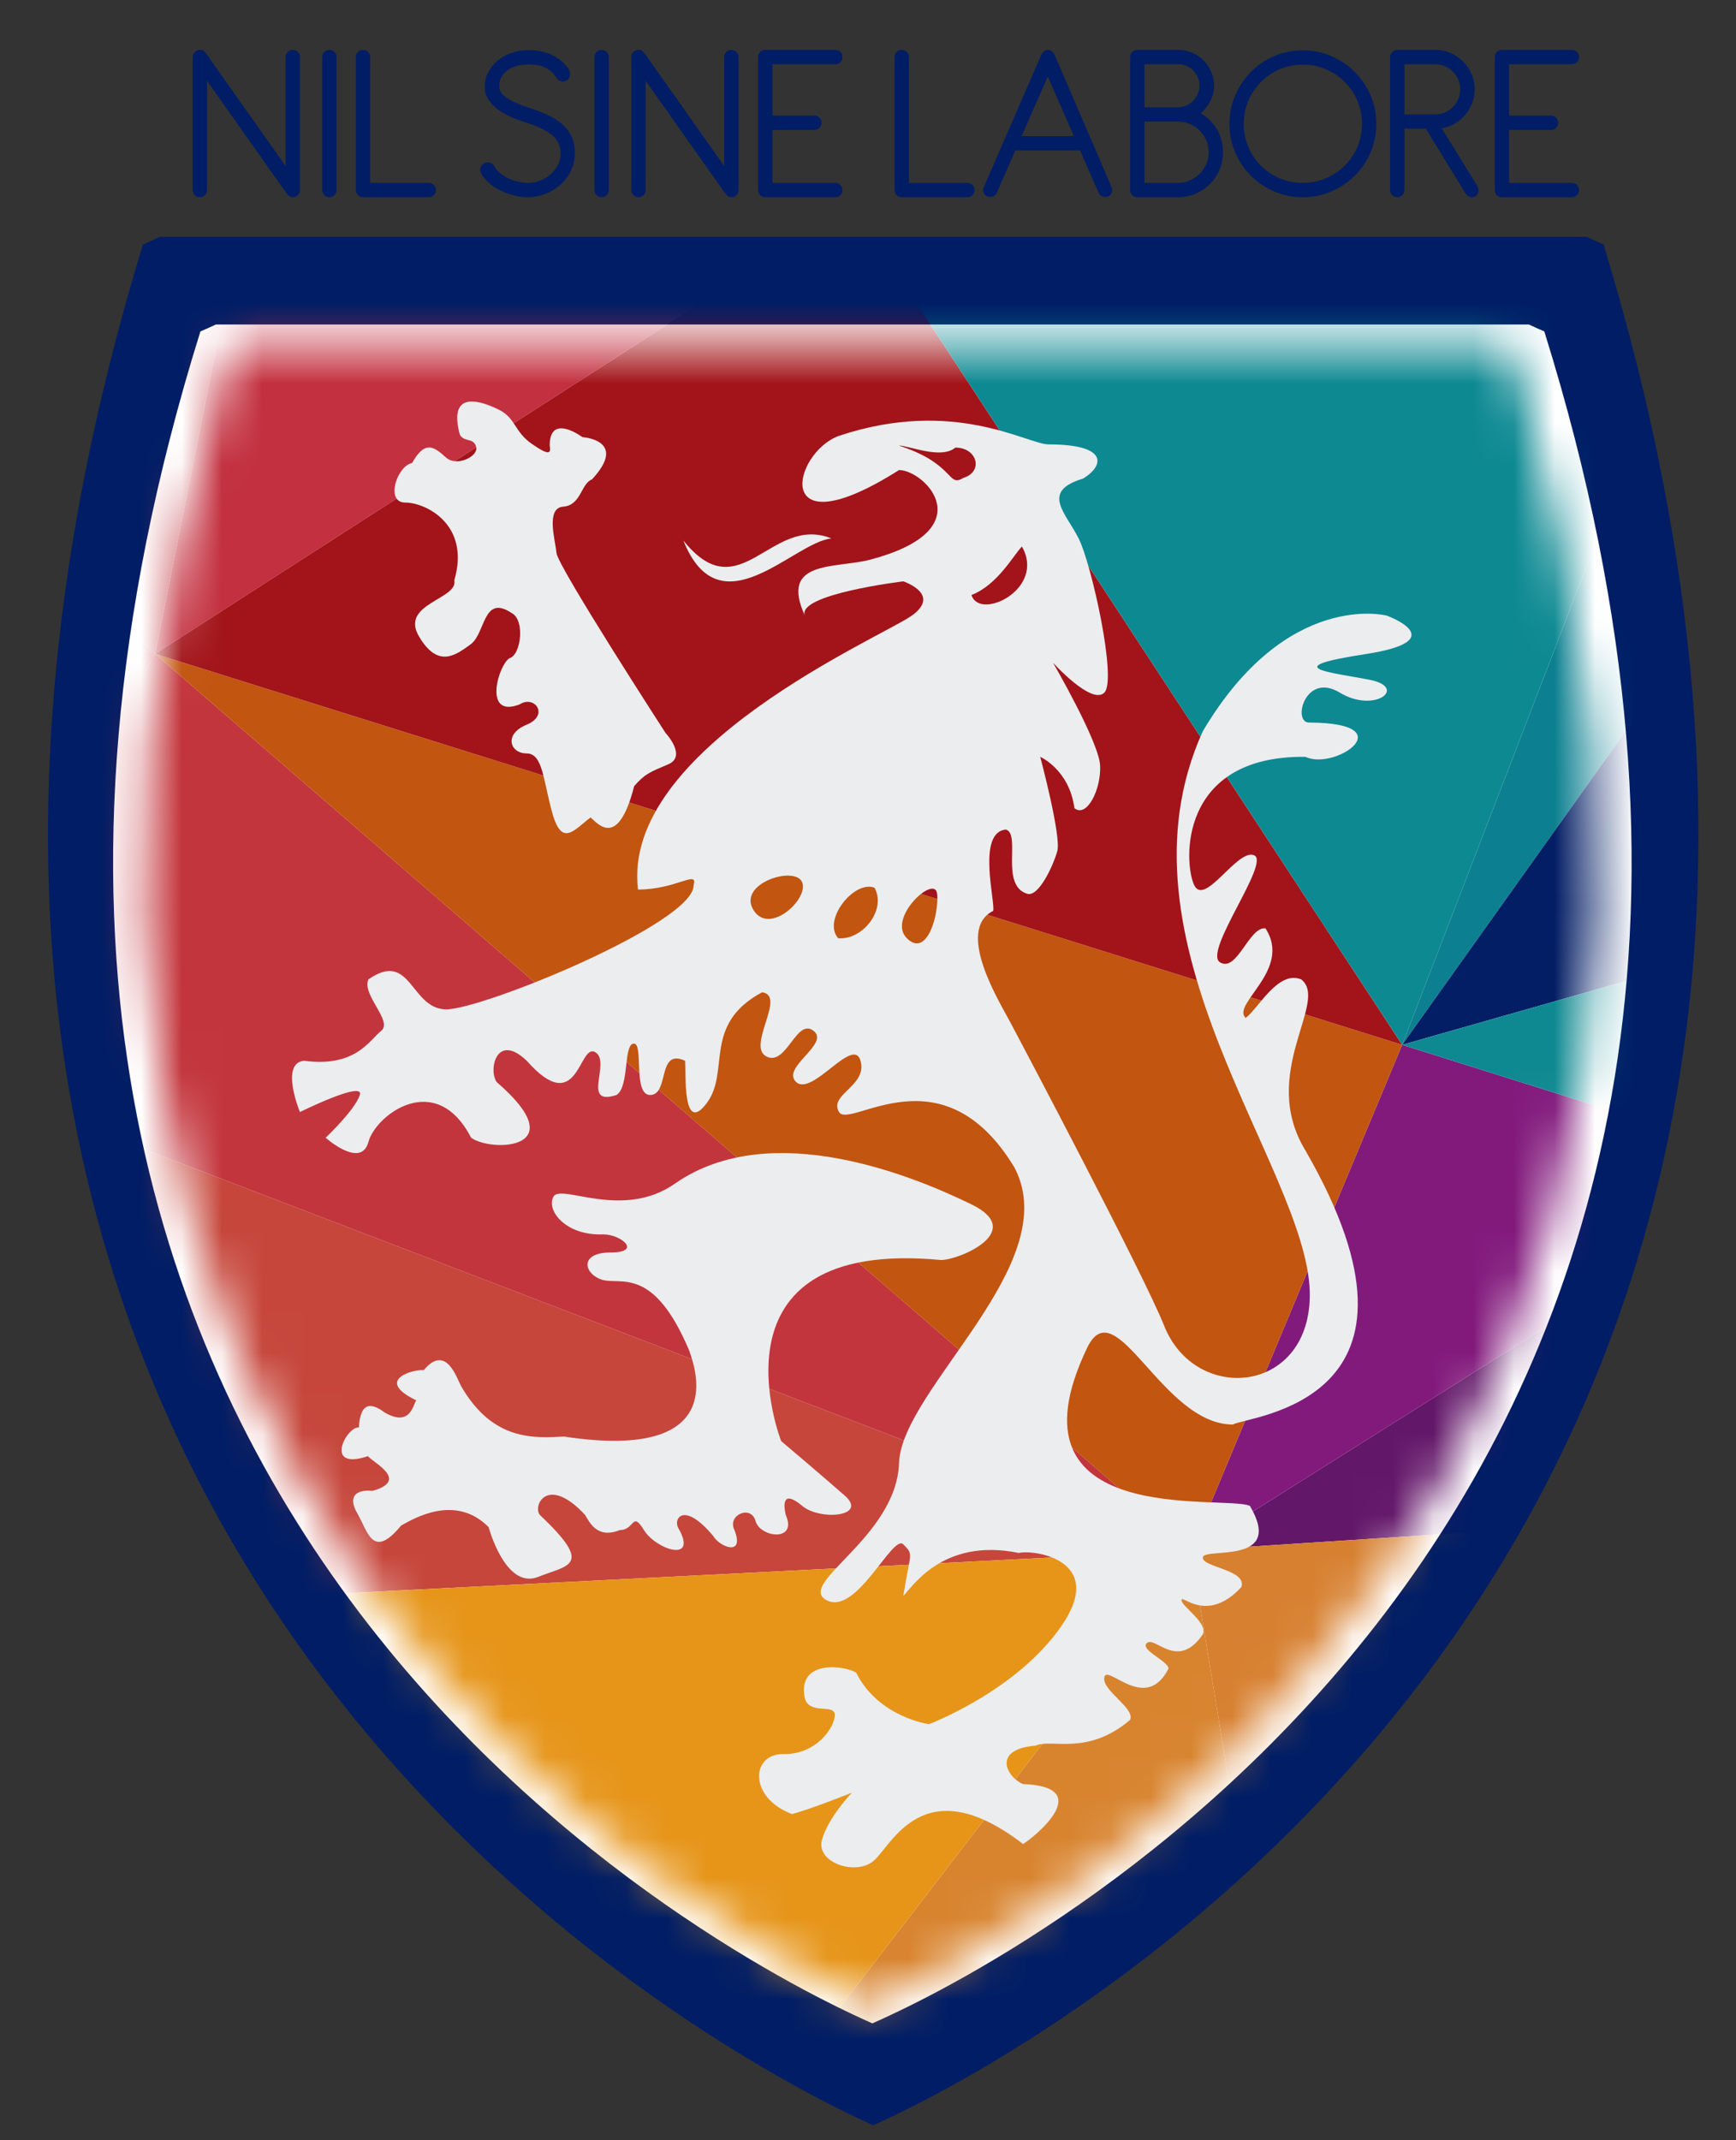
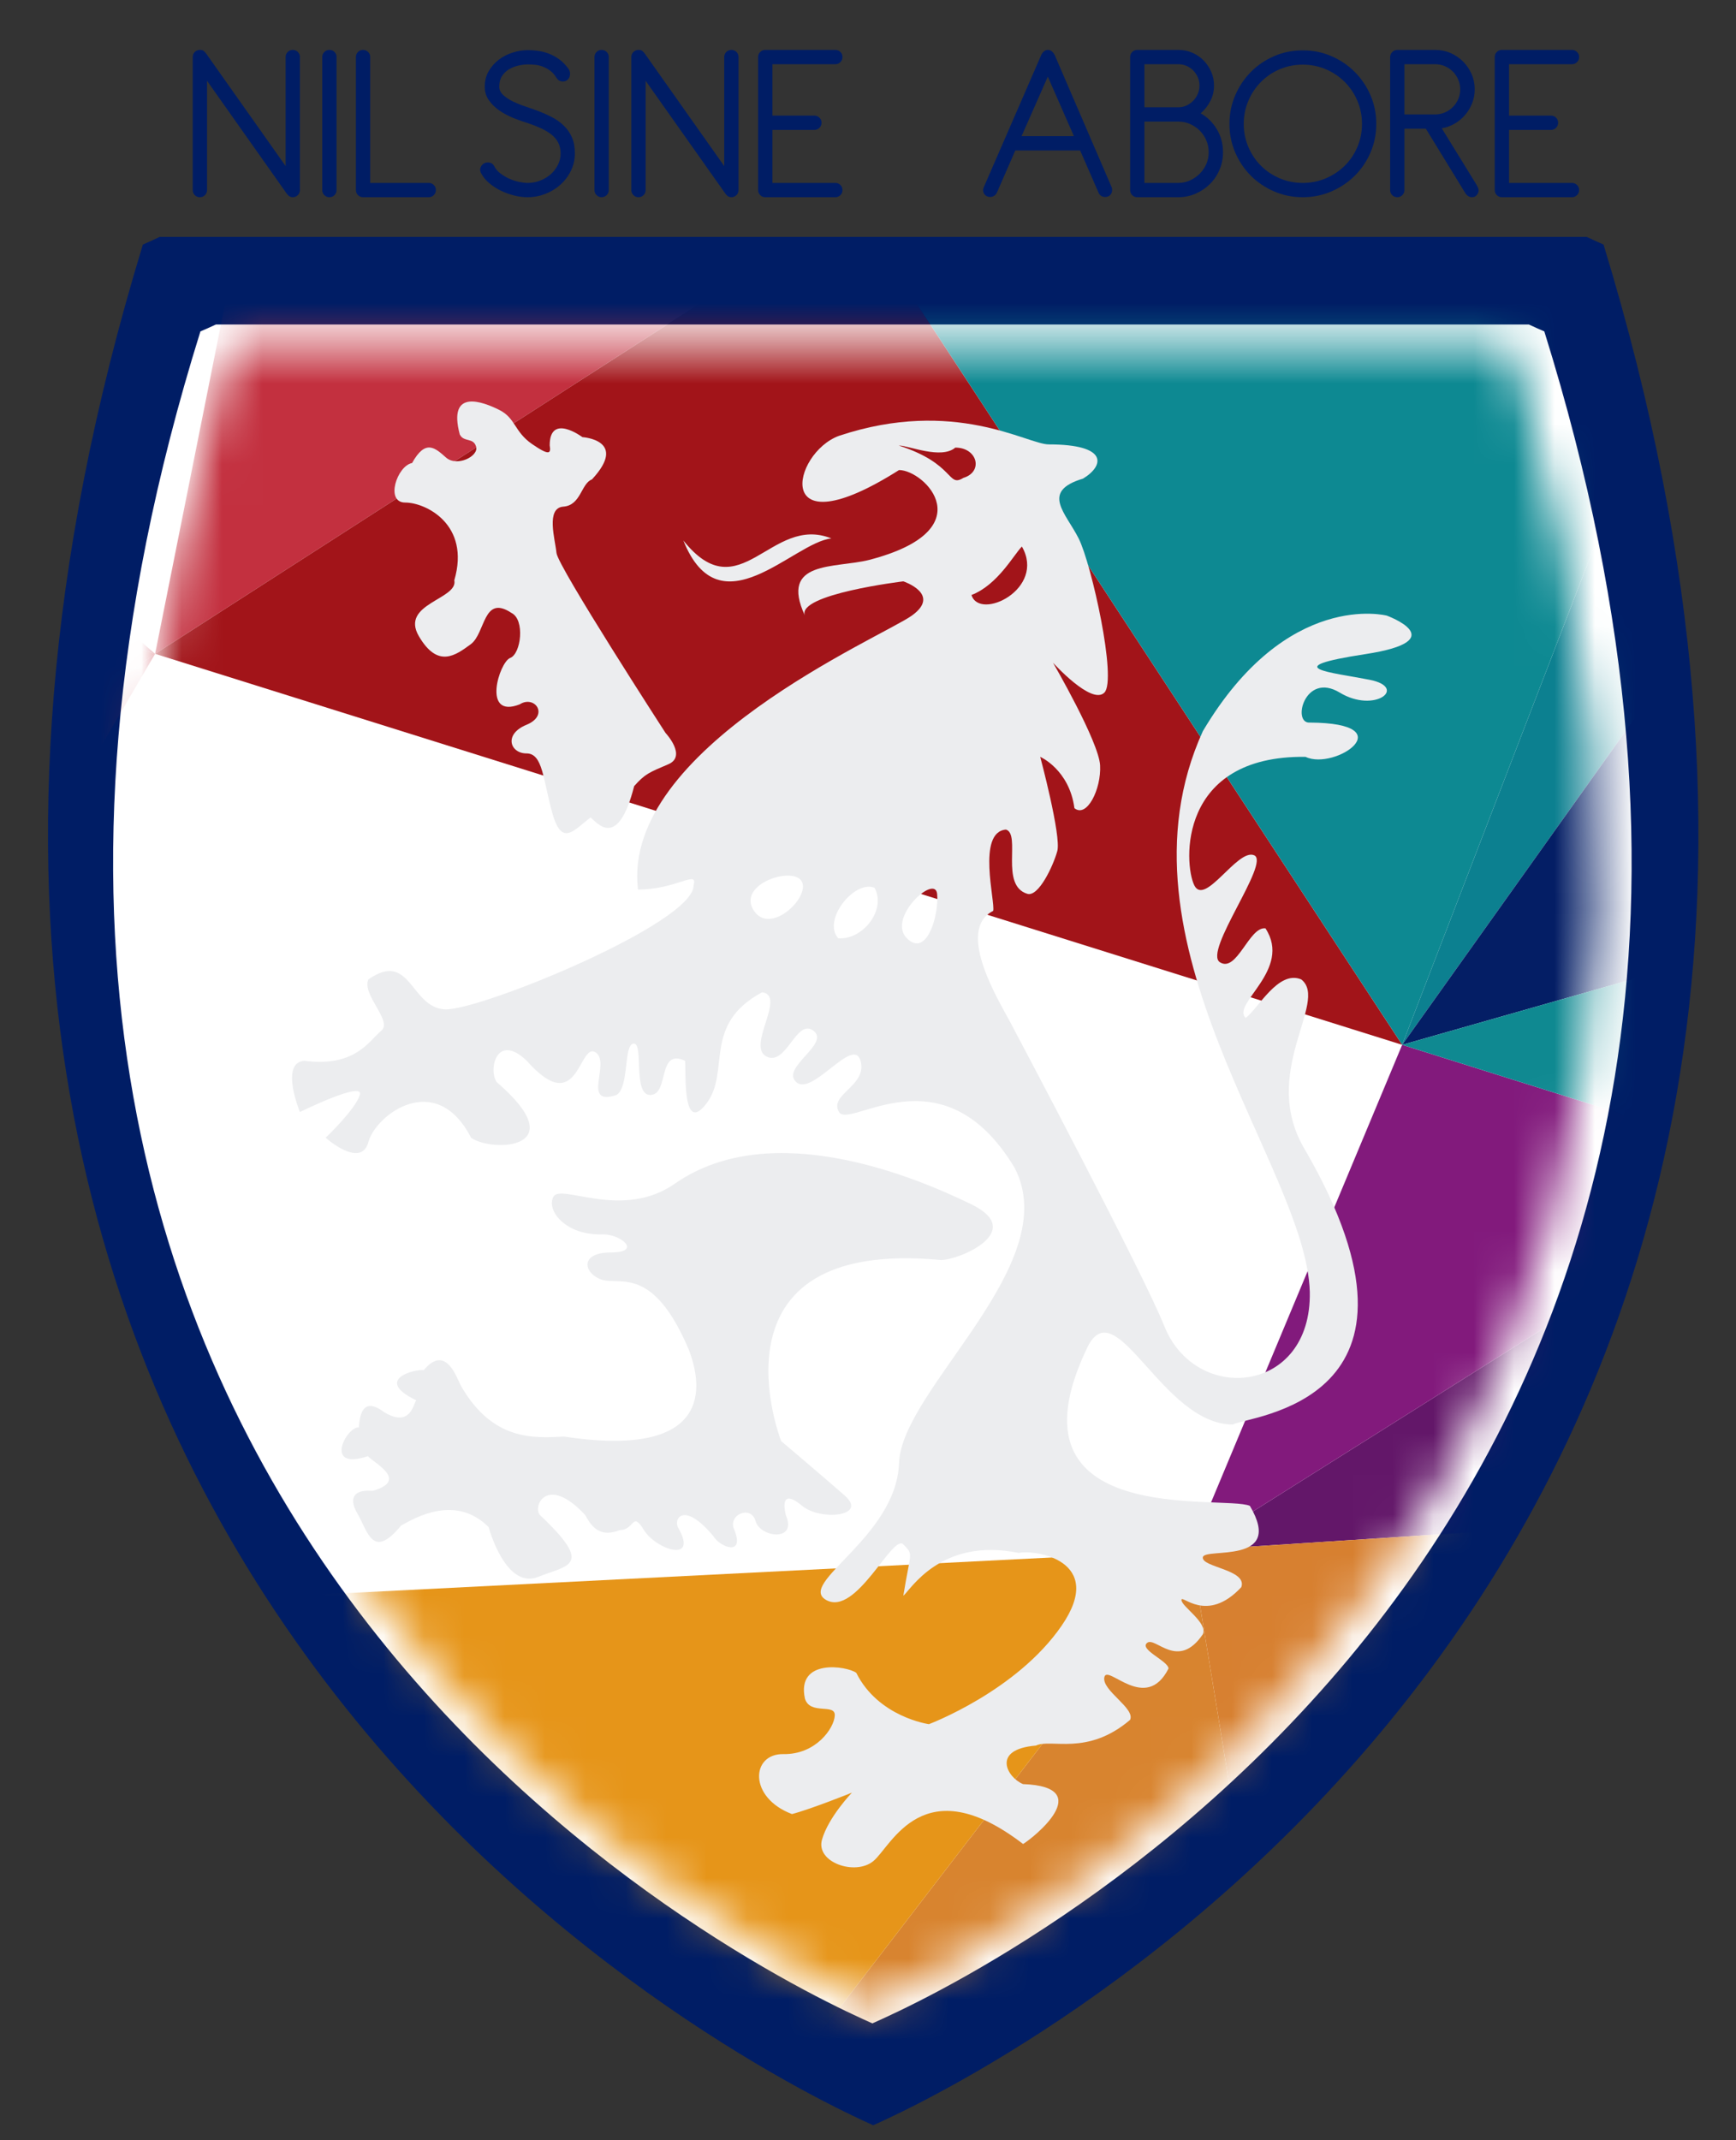
<svg xmlns="http://www.w3.org/2000/svg" width="43" height="53" viewBox="0 0 43 53" fill="none">
  <rect x="0" y="0" width="43" height="53" fill="#333333" stroke="none" />
  <g clip-path="url(#clip0_6_11739)">
    <path d="M39.719 6.056C39.596 6.003 39.455 5.939 39.303 5.866H3.955C3.803 5.939 3.662 6.003 3.539 6.056C-6.249 38.129 17.45 50.68 21.359 52.505L21.629 52.628L21.899 52.505C25.808 50.68 49.507 38.129 39.719 6.056Z" fill="#001D65" />
    <path d="M4.774 1.413C4.774 1.363 4.791 1.321 4.825 1.287C4.86 1.253 4.901 1.236 4.951 1.236C4.993 1.236 5.024 1.244 5.045 1.261C5.066 1.278 5.088 1.302 5.111 1.333L7.075 4.113V1.413C7.075 1.363 7.092 1.321 7.126 1.287C7.16 1.253 7.202 1.236 7.252 1.236C7.301 1.236 7.343 1.253 7.377 1.287C7.412 1.321 7.429 1.363 7.429 1.413V4.707C7.429 4.756 7.412 4.798 7.377 4.832C7.343 4.867 7.301 4.884 7.252 4.884C7.21 4.884 7.176 4.871 7.149 4.847C7.122 4.822 7.1 4.794 7.08 4.764L5.128 2.001V4.707C5.128 4.756 5.111 4.798 5.077 4.832C5.042 4.867 5 4.884 4.951 4.884C4.901 4.884 4.86 4.867 4.825 4.832C4.791 4.798 4.774 4.756 4.774 4.707V1.413Z" fill="#001D65" />
    <path d="M7.982 1.413C7.982 1.363 7.999 1.321 8.034 1.287C8.068 1.253 8.11 1.236 8.159 1.236C8.209 1.236 8.251 1.253 8.285 1.287C8.319 1.321 8.336 1.363 8.336 1.413V4.707C8.336 4.756 8.319 4.798 8.285 4.832C8.251 4.867 8.209 4.884 8.159 4.884C8.11 4.884 8.068 4.867 8.034 4.832C7.999 4.798 7.982 4.756 7.982 4.707V1.413Z" fill="#001D65" />
    <path d="M8.816 1.413C8.816 1.363 8.833 1.321 8.867 1.287C8.902 1.253 8.943 1.236 8.993 1.236C9.042 1.236 9.084 1.253 9.118 1.287C9.153 1.321 9.17 1.363 9.17 1.413V4.53H10.62C10.669 4.53 10.711 4.547 10.745 4.581C10.78 4.615 10.797 4.657 10.797 4.707C10.797 4.756 10.78 4.798 10.745 4.832C10.711 4.867 10.669 4.884 10.62 4.884H8.993C8.943 4.884 8.902 4.867 8.867 4.832C8.833 4.798 8.816 4.756 8.816 4.707V1.413Z" fill="#001D65" />
    <path d="M13.08 3.051C12.966 3.017 12.845 2.974 12.718 2.923C12.591 2.871 12.474 2.81 12.37 2.737C12.265 2.665 12.178 2.58 12.11 2.483C12.041 2.386 12.007 2.275 12.007 2.149C12.007 2.004 12.039 1.876 12.104 1.764C12.169 1.652 12.253 1.556 12.355 1.478C12.458 1.4 12.573 1.341 12.701 1.301C12.828 1.261 12.955 1.241 13.08 1.241C13.164 1.241 13.251 1.248 13.34 1.261C13.43 1.275 13.518 1.298 13.606 1.333C13.693 1.367 13.778 1.415 13.86 1.475C13.942 1.536 14.017 1.614 14.085 1.71C14.108 1.744 14.12 1.784 14.12 1.829C14.12 1.883 14.103 1.927 14.071 1.963C14.039 2 13.996 2.018 13.943 2.018C13.874 2.018 13.821 1.988 13.783 1.927C13.737 1.85 13.684 1.79 13.623 1.747C13.562 1.703 13.5 1.67 13.437 1.647C13.374 1.624 13.312 1.609 13.249 1.604C13.186 1.598 13.13 1.595 13.08 1.595C13.004 1.595 12.925 1.605 12.841 1.624C12.757 1.643 12.68 1.673 12.609 1.715C12.539 1.757 12.481 1.813 12.435 1.883C12.389 1.954 12.367 2.043 12.367 2.149C12.367 2.225 12.4 2.294 12.467 2.355C12.533 2.415 12.614 2.469 12.709 2.515C12.805 2.56 12.903 2.6 13.006 2.634C13.109 2.669 13.197 2.699 13.269 2.726C13.413 2.779 13.545 2.836 13.663 2.897C13.781 2.958 13.883 3.03 13.968 3.114C14.054 3.198 14.12 3.295 14.168 3.405C14.216 3.515 14.239 3.647 14.239 3.799C14.239 3.951 14.207 4.094 14.142 4.227C14.078 4.36 13.991 4.475 13.883 4.573C13.774 4.67 13.649 4.746 13.509 4.801C13.368 4.856 13.221 4.884 13.069 4.884C12.963 4.884 12.851 4.87 12.735 4.841C12.619 4.812 12.509 4.773 12.404 4.721C12.299 4.67 12.204 4.608 12.119 4.536C12.033 4.463 11.967 4.383 11.921 4.296C11.902 4.265 11.893 4.235 11.893 4.204C11.893 4.159 11.911 4.117 11.947 4.079C11.983 4.041 12.028 4.022 12.082 4.022C12.154 4.022 12.207 4.052 12.241 4.113C12.275 4.182 12.326 4.242 12.392 4.293C12.459 4.344 12.533 4.388 12.612 4.424C12.692 4.46 12.773 4.487 12.855 4.504C12.937 4.521 13.01 4.53 13.075 4.53C13.178 4.53 13.278 4.511 13.377 4.473C13.476 4.435 13.563 4.383 13.637 4.319C13.711 4.254 13.771 4.177 13.817 4.087C13.863 3.998 13.886 3.902 13.886 3.799C13.886 3.696 13.866 3.607 13.826 3.531C13.786 3.454 13.729 3.388 13.657 3.331C13.585 3.274 13.499 3.223 13.4 3.177C13.301 3.131 13.195 3.089 13.08 3.051Z" fill="#001D65" />
    <path d="M14.725 1.413C14.725 1.363 14.742 1.321 14.776 1.287C14.81 1.253 14.852 1.236 14.901 1.236C14.951 1.236 14.993 1.253 15.027 1.287C15.062 1.321 15.079 1.363 15.079 1.413V4.707C15.079 4.756 15.062 4.798 15.027 4.832C14.993 4.867 14.951 4.884 14.901 4.884C14.852 4.884 14.81 4.867 14.776 4.832C14.742 4.798 14.725 4.756 14.725 4.707V1.413Z" fill="#001D65" />
    <path d="M15.638 1.413C15.638 1.363 15.655 1.321 15.69 1.287C15.724 1.253 15.766 1.236 15.815 1.236C15.857 1.236 15.888 1.244 15.909 1.261C15.93 1.278 15.952 1.302 15.975 1.333L17.939 4.113V1.413C17.939 1.363 17.956 1.321 17.99 1.287C18.025 1.253 18.067 1.236 18.116 1.236C18.166 1.236 18.207 1.253 18.242 1.287C18.276 1.321 18.293 1.363 18.293 1.413V4.707C18.293 4.756 18.276 4.798 18.242 4.832C18.207 4.867 18.166 4.884 18.116 4.884C18.074 4.884 18.04 4.871 18.013 4.847C17.987 4.822 17.964 4.794 17.945 4.764L15.992 2.001V4.707C15.992 4.756 15.975 4.798 15.941 4.832C15.907 4.867 15.865 4.884 15.815 4.884C15.766 4.884 15.724 4.867 15.69 4.832C15.655 4.798 15.638 4.756 15.638 4.707V1.413Z" fill="#001D65" />
    <path d="M18.778 1.413C18.778 1.363 18.796 1.321 18.83 1.287C18.864 1.253 18.906 1.236 18.956 1.236H20.691C20.741 1.236 20.782 1.253 20.817 1.287C20.851 1.321 20.868 1.363 20.868 1.413C20.868 1.462 20.851 1.504 20.817 1.538C20.782 1.573 20.741 1.59 20.691 1.59H19.132V2.863H20.172C20.221 2.863 20.263 2.88 20.297 2.914C20.331 2.948 20.349 2.99 20.349 3.04C20.349 3.089 20.331 3.131 20.297 3.165C20.263 3.2 20.221 3.217 20.172 3.217H19.132V4.53H20.691C20.741 4.53 20.782 4.547 20.817 4.581C20.851 4.615 20.868 4.657 20.868 4.707C20.868 4.756 20.851 4.798 20.817 4.832C20.782 4.867 20.741 4.884 20.691 4.884H18.956C18.906 4.884 18.864 4.867 18.83 4.832C18.796 4.798 18.778 4.756 18.778 4.707V1.413Z" fill="#001D65" />
-     <path d="M22.158 1.413C22.158 1.363 22.175 1.321 22.209 1.287C22.243 1.253 22.285 1.236 22.335 1.236C22.384 1.236 22.426 1.253 22.46 1.287C22.495 1.321 22.512 1.363 22.512 1.413V4.53H23.962C24.011 4.53 24.053 4.547 24.088 4.581C24.122 4.615 24.139 4.657 24.139 4.707C24.139 4.756 24.122 4.798 24.088 4.832C24.053 4.867 24.011 4.884 23.962 4.884H22.335C22.285 4.884 22.243 4.867 22.209 4.832C22.175 4.798 22.158 4.756 22.158 4.707V1.413Z" fill="#001D65" />
    <path d="M25.789 1.367C25.8 1.336 25.821 1.307 25.852 1.278C25.882 1.25 25.916 1.236 25.954 1.236C25.992 1.236 26.027 1.249 26.057 1.275C26.088 1.302 26.11 1.333 26.126 1.367L27.536 4.638C27.543 4.653 27.547 4.676 27.547 4.707C27.547 4.753 27.532 4.792 27.502 4.827C27.471 4.861 27.429 4.878 27.376 4.878C27.296 4.878 27.241 4.842 27.21 4.77L26.754 3.725H25.149L24.693 4.77C24.677 4.804 24.655 4.83 24.624 4.849C24.594 4.869 24.561 4.878 24.527 4.878C24.474 4.878 24.431 4.861 24.399 4.827C24.366 4.792 24.35 4.753 24.35 4.707C24.35 4.684 24.356 4.661 24.367 4.638L25.789 1.367ZM25.954 1.898L25.304 3.371H26.6L25.954 1.898Z" fill="#001D65" />
    <path d="M27.993 1.413C27.993 1.363 28.01 1.321 28.044 1.287C28.078 1.253 28.12 1.236 28.169 1.236H29.186C29.308 1.236 29.422 1.258 29.529 1.304C29.635 1.35 29.728 1.413 29.808 1.492C29.888 1.573 29.952 1.667 30 1.775C30.047 1.883 30.071 1.999 30.071 2.12C30.071 2.258 30.04 2.385 29.979 2.503C29.919 2.621 29.839 2.722 29.74 2.806C29.907 2.901 30.041 3.033 30.142 3.203C30.243 3.372 30.293 3.561 30.293 3.77C30.293 3.923 30.265 4.067 30.208 4.202C30.151 4.337 30.072 4.455 29.971 4.555C29.87 4.656 29.752 4.736 29.617 4.795C29.482 4.854 29.338 4.884 29.186 4.884H28.169C28.12 4.884 28.078 4.867 28.044 4.832C28.01 4.798 27.993 4.756 27.993 4.707V1.413ZM28.347 1.59V2.657H29.186C29.258 2.657 29.327 2.642 29.392 2.612C29.456 2.581 29.512 2.541 29.56 2.491C29.607 2.442 29.644 2.385 29.671 2.32C29.698 2.256 29.711 2.189 29.711 2.12C29.711 2.048 29.698 1.98 29.671 1.918C29.644 1.855 29.607 1.799 29.56 1.749C29.512 1.7 29.456 1.661 29.392 1.632C29.327 1.604 29.258 1.59 29.186 1.59H28.347ZM28.347 3.011V4.53H29.186C29.289 4.53 29.386 4.509 29.477 4.467C29.568 4.425 29.648 4.37 29.717 4.301C29.785 4.233 29.84 4.153 29.88 4.061C29.919 3.97 29.939 3.873 29.939 3.77C29.939 3.668 29.919 3.57 29.88 3.477C29.84 3.383 29.785 3.302 29.717 3.234C29.648 3.165 29.568 3.111 29.477 3.071C29.386 3.031 29.289 3.011 29.186 3.011H28.347Z" fill="#001D65" />
    <path d="M32.269 1.247C32.52 1.247 32.756 1.294 32.977 1.39C33.197 1.485 33.391 1.615 33.556 1.781C33.722 1.946 33.852 2.14 33.947 2.36C34.042 2.581 34.09 2.817 34.09 3.068C34.09 3.319 34.042 3.556 33.947 3.776C33.852 3.997 33.722 4.189 33.556 4.353C33.391 4.516 33.197 4.646 32.977 4.741C32.756 4.836 32.52 4.884 32.269 4.884C32.017 4.884 31.781 4.836 31.561 4.741C31.34 4.646 31.148 4.516 30.984 4.353C30.82 4.189 30.691 3.997 30.596 3.776C30.501 3.556 30.453 3.319 30.453 3.068C30.453 2.817 30.501 2.581 30.596 2.36C30.691 2.14 30.82 1.946 30.984 1.781C31.148 1.615 31.34 1.485 31.561 1.39C31.781 1.294 32.017 1.247 32.269 1.247ZM32.269 1.601C32.067 1.601 31.877 1.639 31.698 1.715C31.519 1.791 31.364 1.896 31.233 2.029C31.101 2.162 30.997 2.318 30.921 2.497C30.845 2.676 30.807 2.867 30.807 3.068C30.807 3.27 30.845 3.46 30.921 3.639C30.997 3.818 31.101 3.973 31.233 4.104C31.364 4.236 31.519 4.34 31.698 4.416C31.877 4.492 32.067 4.53 32.269 4.53C32.47 4.53 32.661 4.492 32.84 4.416C33.018 4.34 33.175 4.236 33.308 4.104C33.441 3.973 33.546 3.818 33.622 3.639C33.698 3.46 33.736 3.27 33.736 3.068C33.736 2.867 33.698 2.676 33.622 2.497C33.546 2.318 33.441 2.162 33.308 2.029C33.175 1.896 33.018 1.791 32.84 1.715C32.661 1.639 32.47 1.601 32.269 1.601Z" fill="#001D65" />
    <path d="M34.433 1.418C34.433 1.369 34.45 1.326 34.484 1.29C34.519 1.254 34.561 1.236 34.61 1.236H35.546C35.683 1.236 35.811 1.261 35.929 1.313C36.047 1.364 36.15 1.435 36.24 1.524C36.329 1.613 36.4 1.717 36.451 1.835C36.503 1.953 36.528 2.078 36.528 2.212C36.528 2.334 36.507 2.448 36.465 2.554C36.424 2.661 36.366 2.757 36.294 2.842C36.222 2.928 36.135 3.001 36.035 3.06C35.933 3.119 35.826 3.158 35.712 3.177L36.58 4.587C36.591 4.606 36.601 4.627 36.611 4.65C36.62 4.673 36.625 4.697 36.625 4.724C36.625 4.755 36.611 4.789 36.582 4.827C36.554 4.865 36.513 4.884 36.46 4.884C36.425 4.884 36.394 4.874 36.365 4.855C36.337 4.836 36.313 4.811 36.294 4.781L35.318 3.188H34.787V4.707C34.787 4.756 34.77 4.798 34.736 4.832C34.701 4.867 34.659 4.884 34.61 4.884C34.561 4.884 34.519 4.867 34.484 4.832C34.45 4.798 34.433 4.756 34.433 4.707V1.418ZM34.787 1.59V2.834H35.546C35.63 2.834 35.71 2.818 35.786 2.786C35.862 2.753 35.929 2.709 35.986 2.651C36.043 2.594 36.088 2.529 36.12 2.454C36.153 2.38 36.169 2.299 36.169 2.212C36.169 2.128 36.153 2.048 36.12 1.972C36.088 1.896 36.043 1.829 35.986 1.772C35.929 1.715 35.862 1.67 35.786 1.638C35.71 1.606 35.63 1.59 35.546 1.59H34.787Z" fill="#001D65" />
    <path d="M37.024 1.413C37.024 1.363 37.041 1.321 37.076 1.287C37.11 1.253 37.152 1.236 37.202 1.236H38.937C38.986 1.236 39.028 1.253 39.062 1.287C39.097 1.321 39.114 1.363 39.114 1.413C39.114 1.462 39.097 1.504 39.062 1.538C39.028 1.573 38.986 1.59 38.937 1.59H37.378V2.863H38.418C38.467 2.863 38.509 2.88 38.543 2.914C38.577 2.948 38.594 2.99 38.594 3.04C38.594 3.089 38.577 3.131 38.543 3.165C38.509 3.2 38.467 3.217 38.418 3.217H37.378V4.53H38.937C38.986 4.53 39.028 4.547 39.062 4.581C39.097 4.615 39.114 4.657 39.114 4.707C39.114 4.756 39.097 4.798 39.062 4.832C39.028 4.867 38.986 4.884 38.937 4.884H37.202C37.152 4.884 37.11 4.867 37.076 4.832C37.041 4.798 37.024 4.756 37.024 4.707V1.413Z" fill="#001D65" />
    <path d="M38.252 8.207C38.139 8.159 38.01 8.101 37.87 8.036H5.347C5.207 8.101 5.078 8.159 4.964 8.207C-4.041 37.06 17.763 48.352 21.36 49.993L21.608 50.105L21.856 49.993C25.453 48.352 47.258 37.06 38.252 8.207Z" fill="white" />
    <mask id="mask0_6_11739" style="mask-type:luminance" maskUnits="userSpaceOnUse" x="3" y="8" width="37" height="42">
      <path d="M37.479 8.712C37.371 8.666 37.247 8.609 37.113 8.546H6.035C5.901 8.609 5.777 8.666 5.669 8.712C-2.937 36.911 17.9 47.946 21.336 49.551L21.574 49.66L21.811 49.551C25.248 47.946 46.084 36.911 37.479 8.712Z" fill="white" />
    </mask>
    <g mask="url(#mask0_6_11739)">
      <path d="M44.509 28.948L29.5 38.394L66.903 35.972L44.509 28.948Z" fill="#631769" />
      <path d="M32.294 55.407L33.925 65.338L95.47 56.484L66.903 35.972L32.294 55.407Z" fill="#CF6737" />
      <path d="M66.903 35.972L29.5 38.394L32.293 55.407L66.903 35.972Z" fill="#D78030" />
      <path d="M29.5 38.394L11.325 62.05L14.615 65.338L32.293 55.407L29.5 38.394Z" fill="#D8842F" />
      <path d="M34.731 25.873L29.5 38.394L44.509 28.948L34.731 25.873Z" fill="#821A7C" />
-       <path d="M-2.073 26.295L-10.324 40.406L29.5 38.394L-2.073 26.295Z" fill="#C6463B" />
      <path d="M-10.324 40.406L11.325 62.05L29.5 38.394L-10.324 40.406Z" fill="#E69519" />
      <path d="M11.325 62.05L-10.324 40.406L-4.94 83.24L11.325 62.05Z" fill="#D8882E" />
-       <path d="M-16.696 -1.576L3.842 16.191L8.147 -5.337L-16.696 -1.576Z" fill="#C74B52" />
      <path d="M8.146 -5.337L3.842 16.191L21.113 5.089L8.146 -5.337Z" fill="#C3303F" />
      <path d="M-7.601 24.177L-2.073 26.295L3.842 16.191L-7.601 24.177Z" fill="#C3303F" />
-       <path d="M-2.073 26.295L29.501 38.394L3.842 16.191L-2.073 26.295Z" fill="#C3353C" />
      <path d="M-16.696 -1.576L-20.025 -4.458L-31.064 5.236L3.842 16.191L-16.696 -1.576Z" fill="#C33547" />
-       <path d="M29.5 38.394L34.731 25.873L3.842 16.191L29.5 38.394Z" fill="#C25510" />
      <path d="M-31.064 5.236L-32.205 6.239V14.755L-7.6 24.177L3.842 16.191L-31.064 5.236Z" fill="#C3353E" />
      <path d="M41.732 7.716L34.731 25.873L55.166 -2.801L41.732 7.716Z" fill="#0C8090" />
      <path d="M3.842 16.191L34.731 25.873L21.113 5.089L3.842 16.191Z" fill="#A21419" />
      <path d="M21.113 5.089L34.731 25.873L41.731 7.716L21.113 5.089Z" fill="#0D8992" />
      <path d="M55.166 -2.801L34.731 25.873L61.538 18.236L55.166 -2.801Z" fill="#041E65" />
      <path d="M34.731 25.873L44.509 28.948L61.538 18.236L34.731 25.873Z" fill="#0F8991" />
    </g>
    <path d="M19.463 37.516C19.387 37.18 19.425 36.919 19.873 37.292C20.321 37.664 21.517 37.553 20.919 37.031C20.321 36.507 19.349 35.686 19.349 35.686C19.349 35.686 17.37 30.642 23.309 31.202C23.759 31.202 25.439 30.492 24.057 29.821C22.674 29.149 19.125 27.654 16.735 29.298C15.427 30.232 13.896 29.298 13.709 29.633C13.522 29.968 14.008 30.605 14.941 30.567C15.39 30.567 15.913 31.015 15.128 31.015C14.344 31.015 14.456 31.538 14.904 31.688C15.352 31.838 16.174 31.315 17.071 33.444C17.183 33.78 18.155 36.209 13.971 35.574C13.224 35.612 12.215 35.686 11.43 34.34C11.319 34.152 11.057 33.257 10.496 33.93C10.309 33.893 9.226 34.154 10.309 34.676C10.234 34.788 10.159 35.349 9.525 34.976C9.226 34.753 8.927 34.676 8.889 35.349C8.59 35.313 7.993 36.432 9.114 36.059C9.225 36.209 10.159 36.657 9.226 36.919C8.852 36.882 8.59 37.031 8.852 37.478C9.114 37.926 9.226 38.638 9.935 37.778C10.271 37.591 11.281 36.993 12.102 37.815C12.177 38.076 12.588 39.347 13.335 39.047C14.082 38.748 14.717 38.786 13.373 37.516C13.186 37.293 13.559 36.507 14.493 37.516C14.606 37.703 14.793 38.114 15.353 37.889C15.727 37.889 15.651 37.404 15.95 37.889C16.249 38.374 17.294 38.712 16.809 37.853C16.66 37.629 16.921 37.143 17.669 38.039C17.818 38.301 18.453 38.562 18.192 37.889C18.005 37.516 18.602 37.255 18.715 37.666C18.828 38.078 19.761 38.189 19.463 37.516Z" fill="#ECEDEF" />
    <path d="M10.038 12.445C10.544 12.445 11.658 12.986 11.253 14.37C11.354 14.843 9.903 14.945 10.375 15.754C10.848 16.562 11.287 16.225 11.658 15.955C12.029 15.686 11.961 14.707 12.67 15.179C13.008 15.348 12.906 16.191 12.637 16.293C12.367 16.395 11.928 17.812 12.873 17.442C13.244 17.204 13.615 17.713 13.041 17.948C12.468 18.183 12.637 18.657 13.041 18.657C13.447 18.657 13.447 19.297 13.683 20.141C13.92 20.986 14.223 20.547 14.628 20.243C14.796 20.378 15.303 21.054 15.708 19.467C15.978 19.163 16.079 19.128 16.553 18.926C17.024 18.725 16.485 18.15 16.485 18.15C16.485 18.15 13.819 14.033 13.784 13.694C13.751 13.357 13.514 12.579 13.953 12.546C14.392 12.514 14.392 11.973 14.662 11.872C15.573 10.893 14.426 10.825 14.426 10.825C14.426 10.825 13.616 10.219 13.616 11.028C13.649 11.231 13.615 11.296 13.176 10.994C12.738 10.691 12.772 10.354 12.367 10.151C11.961 9.948 11.084 9.61 11.388 10.758C11.489 10.961 11.726 10.825 11.793 11.062C11.86 11.299 11.321 11.567 11.05 11.332C10.781 11.096 10.544 10.859 10.207 11.466C9.836 11.534 9.532 12.445 10.038 12.445Z" fill="#ECEDEF" />
    <path d="M34.351 15.245C34.351 15.245 31.876 14.594 29.794 18.106C27.412 23.343 32.361 28.911 32.443 31.991C32.494 34.524 29.62 34.79 28.839 32.838C28.319 31.536 25.292 25.818 25.024 25.313C24.755 24.807 23.655 23.033 24.6 22.557C24.66 22.346 24.186 20.602 24.918 20.543C25.295 20.66 24.761 21.928 25.447 22.134C25.725 22.216 26.088 21.442 26.189 21.074C26.291 20.706 25.766 18.742 25.766 18.742C25.766 18.742 26.485 19.055 26.613 20.013C26.921 20.263 27.28 19.542 27.249 18.953C27.218 18.365 26.083 16.411 26.083 16.411C26.083 16.411 27.038 17.47 27.355 17.151C27.672 16.833 27.038 13.972 26.719 13.336C26.4 12.7 25.766 12.171 26.826 11.852C27.355 11.533 27.462 11.005 25.978 11.005C25.447 11.005 23.646 9.839 20.783 10.792C19.617 11.216 19.088 13.654 22.269 11.64C22.903 11.64 24.387 13.124 21.526 13.866C20.677 14.079 19.3 13.866 19.937 15.245C19.724 14.715 22.375 14.396 22.375 14.396C22.375 14.396 23.328 14.713 22.585 15.245C21.844 15.775 15.379 18.529 15.803 22.028C16.757 22.028 17.294 21.53 17.18 21.921C17.206 22.855 11.903 25.021 11.034 24.995C10.164 24.969 10.18 23.519 9.125 24.253C8.954 24.633 9.738 25.287 9.443 25.525C9.148 25.763 8.809 26.436 7.535 26.268C6.925 26.319 7.429 27.538 7.429 27.538C7.429 27.538 9.03 26.746 8.913 27.115C8.796 27.483 8.066 28.174 8.066 28.174C8.066 28.174 8.942 28.954 9.125 28.28C9.307 27.606 10.796 26.48 11.669 28.174C12.188 28.542 14.244 28.468 12.304 26.797C12.089 26.496 12.3 25.552 13.047 26.268C14.332 27.718 14.332 25.818 14.743 26.055C15.153 26.292 14.377 27.408 15.272 27.115C15.594 26.909 15.437 25.862 15.696 25.843C15.956 25.823 15.658 27.143 16.12 27.115C16.582 27.086 16.276 25.95 16.968 26.268C16.997 26.541 16.894 28.117 17.498 27.327C18.103 26.537 17.381 25.377 18.877 24.572C19.487 24.651 18.486 25.907 18.983 26.161C19.479 26.416 19.724 25.2 20.149 25.525C20.574 25.85 19.327 26.438 19.724 26.797C20.122 27.157 21.138 25.642 21.315 26.268C21.492 26.892 20.519 27.1 20.783 27.538C21.048 27.977 23.347 25.952 25.13 28.916C26.382 31.307 22.331 34.391 22.269 36.23C22.204 38.069 19.724 39.209 20.466 39.622C21.209 40.035 22.11 37.972 22.375 38.244C22.639 38.514 22.551 38.414 22.375 39.516C22.549 39.379 23.304 38.06 25.235 38.456C25.622 38.366 27.413 38.634 26.296 40.258C25.18 41.881 23.009 42.696 23.009 42.696C23.009 42.696 21.757 42.523 21.209 41.424C20.969 41.252 19.724 41.065 19.937 42.06C20.061 42.481 20.695 42.17 20.677 42.483C20.661 42.797 20.209 43.451 19.405 43.437C18.602 43.423 18.532 44.512 19.617 44.922C20.086 44.8 21.102 44.392 21.102 44.392C21.102 44.392 20.519 44.997 20.36 45.557C20.201 46.117 21.182 46.457 21.632 46.087C22.083 45.719 22.86 43.761 25.341 45.663C25.57 45.531 27.19 44.247 25.341 44.18C24.952 44.024 24.54 43.319 25.66 43.226C26.029 43.044 26.927 43.496 27.991 42.59C28.129 42.302 27.279 41.859 27.355 41.53C27.432 41.201 28.383 42.434 28.944 41.317C28.933 41.129 28.207 40.844 28.415 40.682C28.623 40.52 29.179 41.375 29.794 40.469C29.922 40.184 29.268 39.783 29.264 39.622C29.259 39.461 29.888 40.225 30.747 39.303C30.901 38.867 29.753 38.812 29.794 38.562C29.833 38.313 31.831 38.767 30.959 37.29C30.308 37.007 24.761 37.883 26.932 33.369C27.643 31.905 28.782 35.275 30.536 35.276C30.919 35.055 35.941 34.745 32.337 28.493C31.164 26.573 32.935 24.802 32.231 24.253C31.658 24.015 31.168 24.978 30.854 25.207C30.493 24.86 32.015 24.013 31.345 22.989C30.942 22.937 30.638 24.094 30.218 23.829C29.796 23.565 31.478 21.354 31.064 21.179C30.652 21.003 29.843 22.459 29.581 21.921C29.319 21.383 29.179 18.703 32.337 18.742C33.063 19.091 34.792 17.907 32.443 17.893C31.995 17.925 32.317 16.625 33.185 17.151C34.053 17.677 34.881 17.023 33.927 16.834C32.972 16.645 31.611 16.537 33.821 16.198C36.032 15.858 34.351 15.245 34.351 15.245ZM18.662 22.534C18.263 21.884 19.662 21.434 19.863 21.834C20.062 22.235 19.062 23.183 18.662 22.534ZM20.762 23.234C20.361 22.784 21.162 21.784 21.662 21.984C21.963 22.534 21.363 23.285 20.762 23.234ZM22.462 23.234C21.963 22.734 23.162 21.634 23.212 22.134C23.263 22.634 22.962 23.734 22.462 23.234ZM22.263 11.033C22.512 11.033 23.312 11.383 23.663 11.084C24.213 11.084 24.363 11.684 23.862 11.834C23.462 12.083 23.663 11.484 22.263 11.033ZM24.063 14.734C24.712 14.485 25.112 13.734 25.312 13.534C25.913 14.584 24.263 15.383 24.063 14.734Z" fill="#ECEDEF" />
    <path d="M20.593 13.333C19.087 12.73 18.332 15.143 16.926 13.384C17.831 15.645 19.64 13.434 20.593 13.333Z" fill="#ECEDEF" />
  </g>
  <defs>
    <clipPath id="clip0_6_11739">
      <rect width="42.971" height="52.75" fill="white" />
    </clipPath>
  </defs>
</svg>